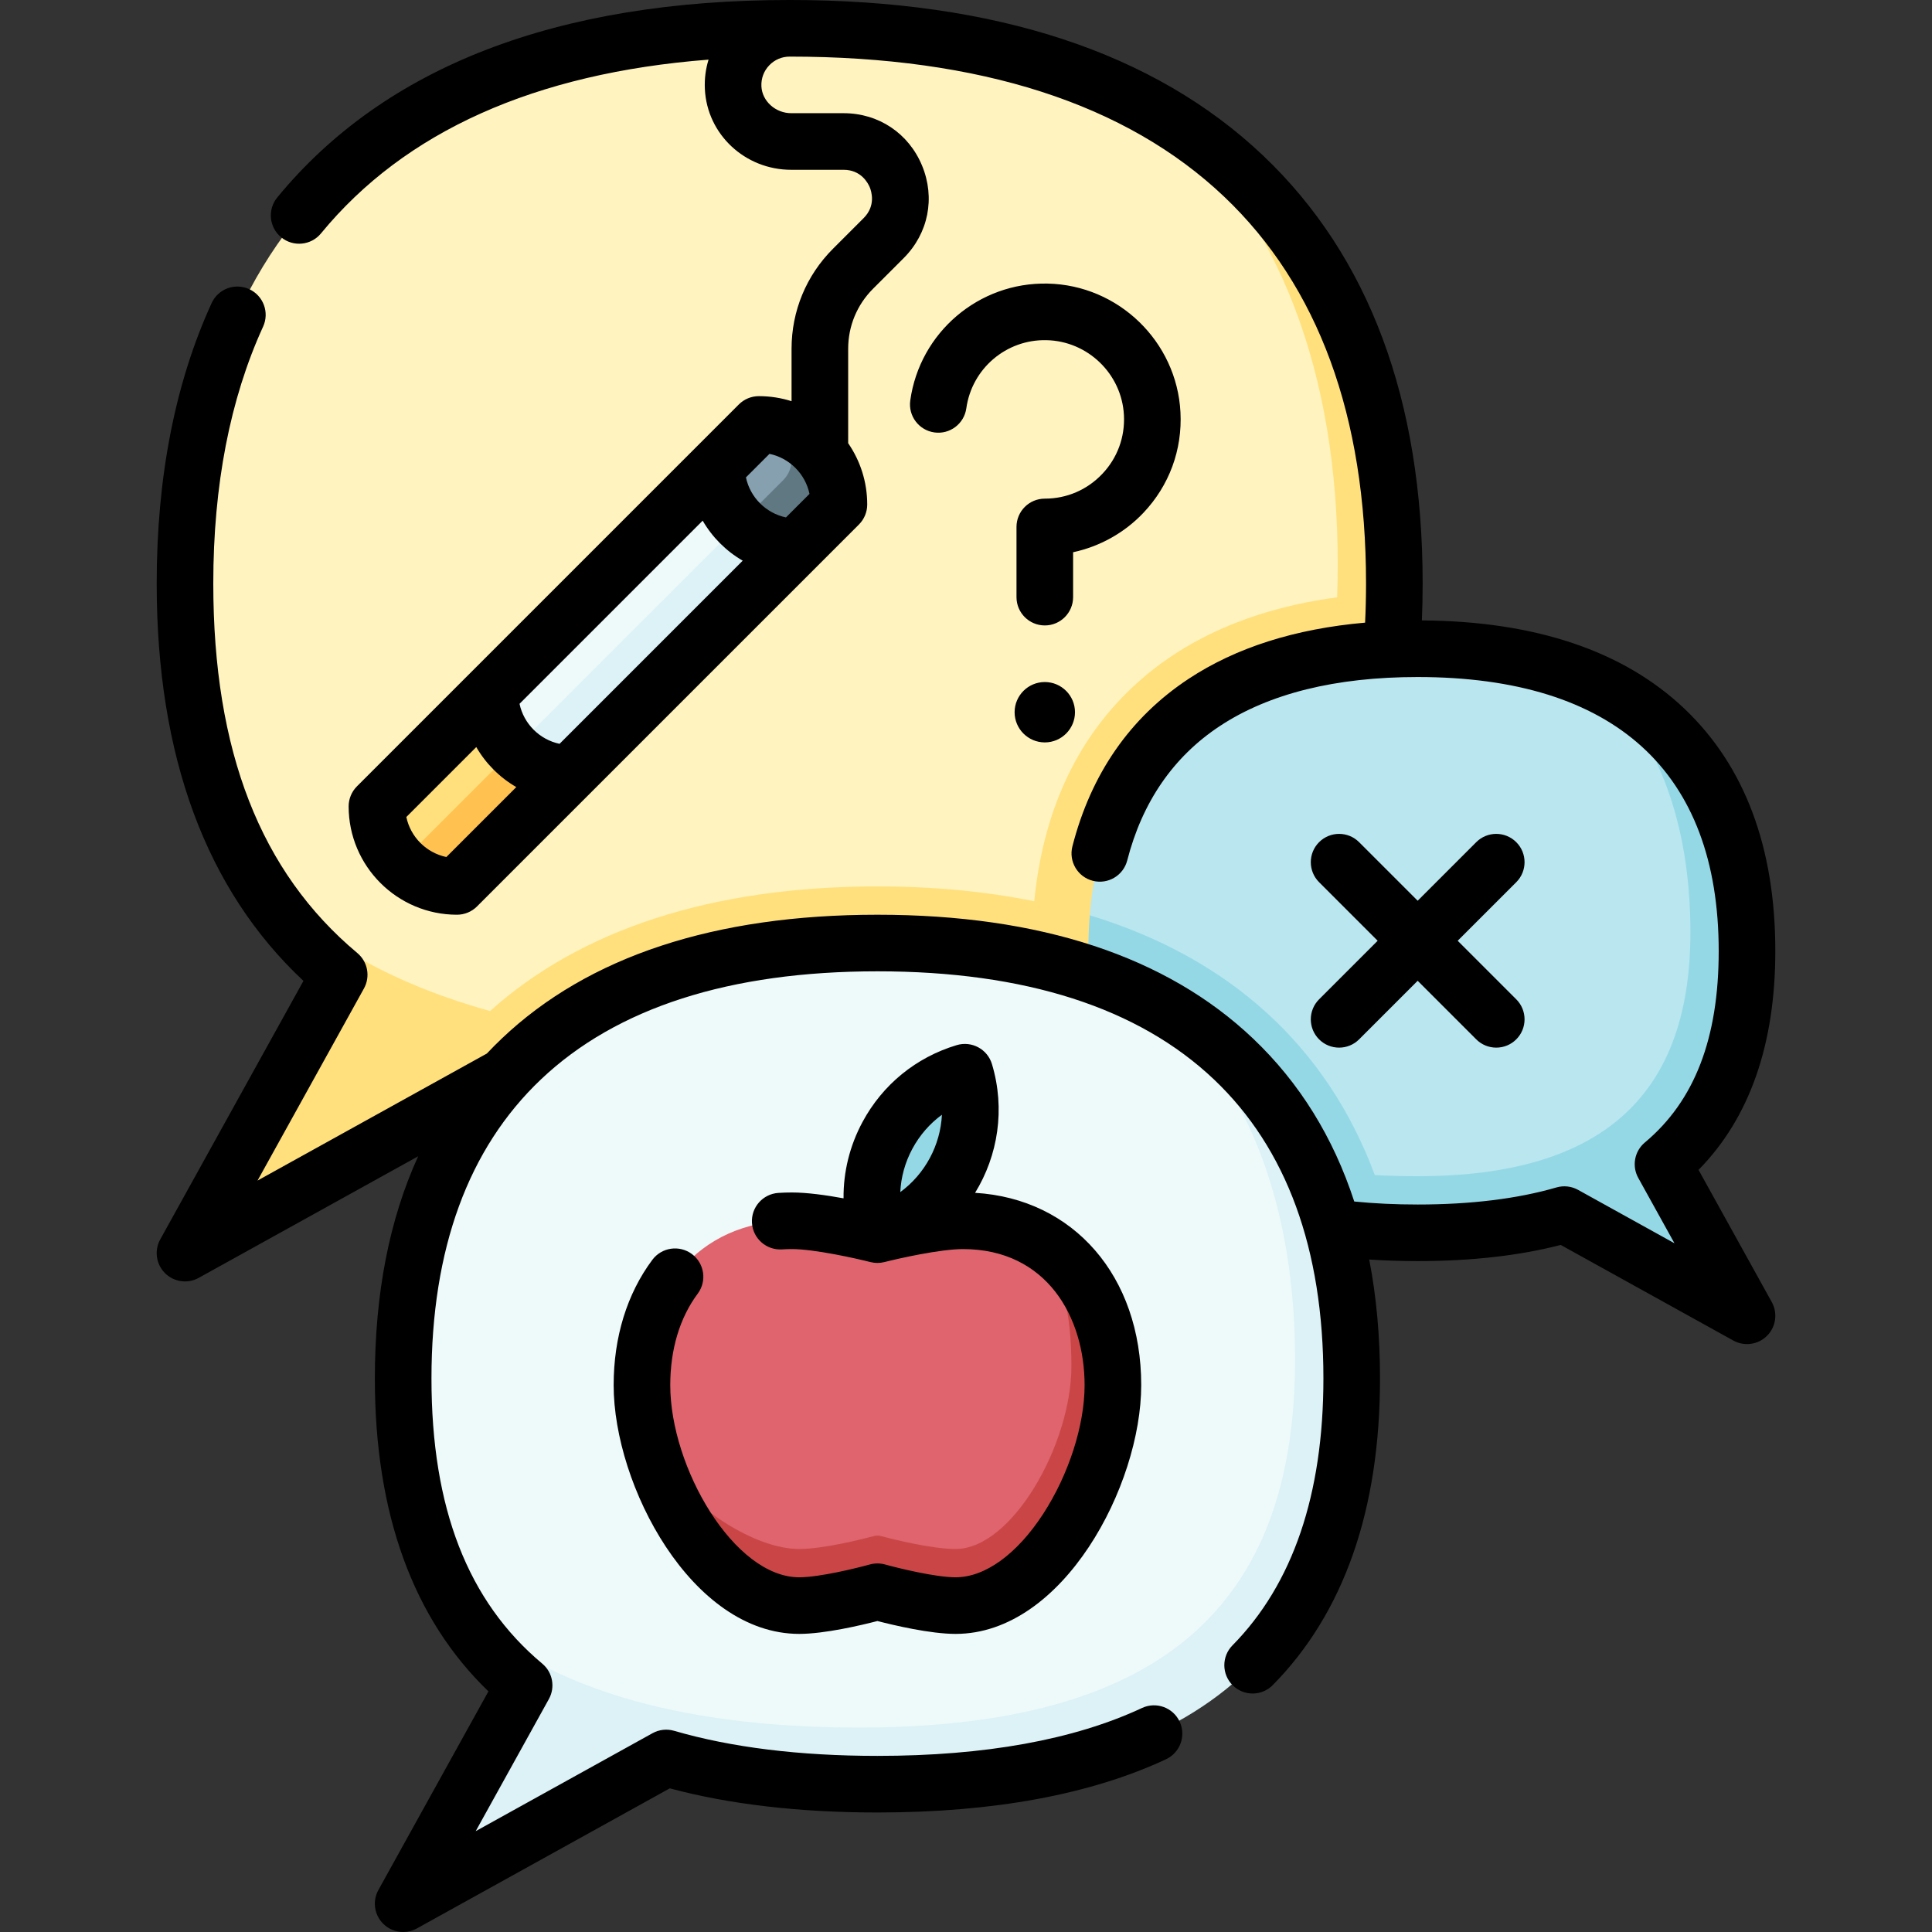
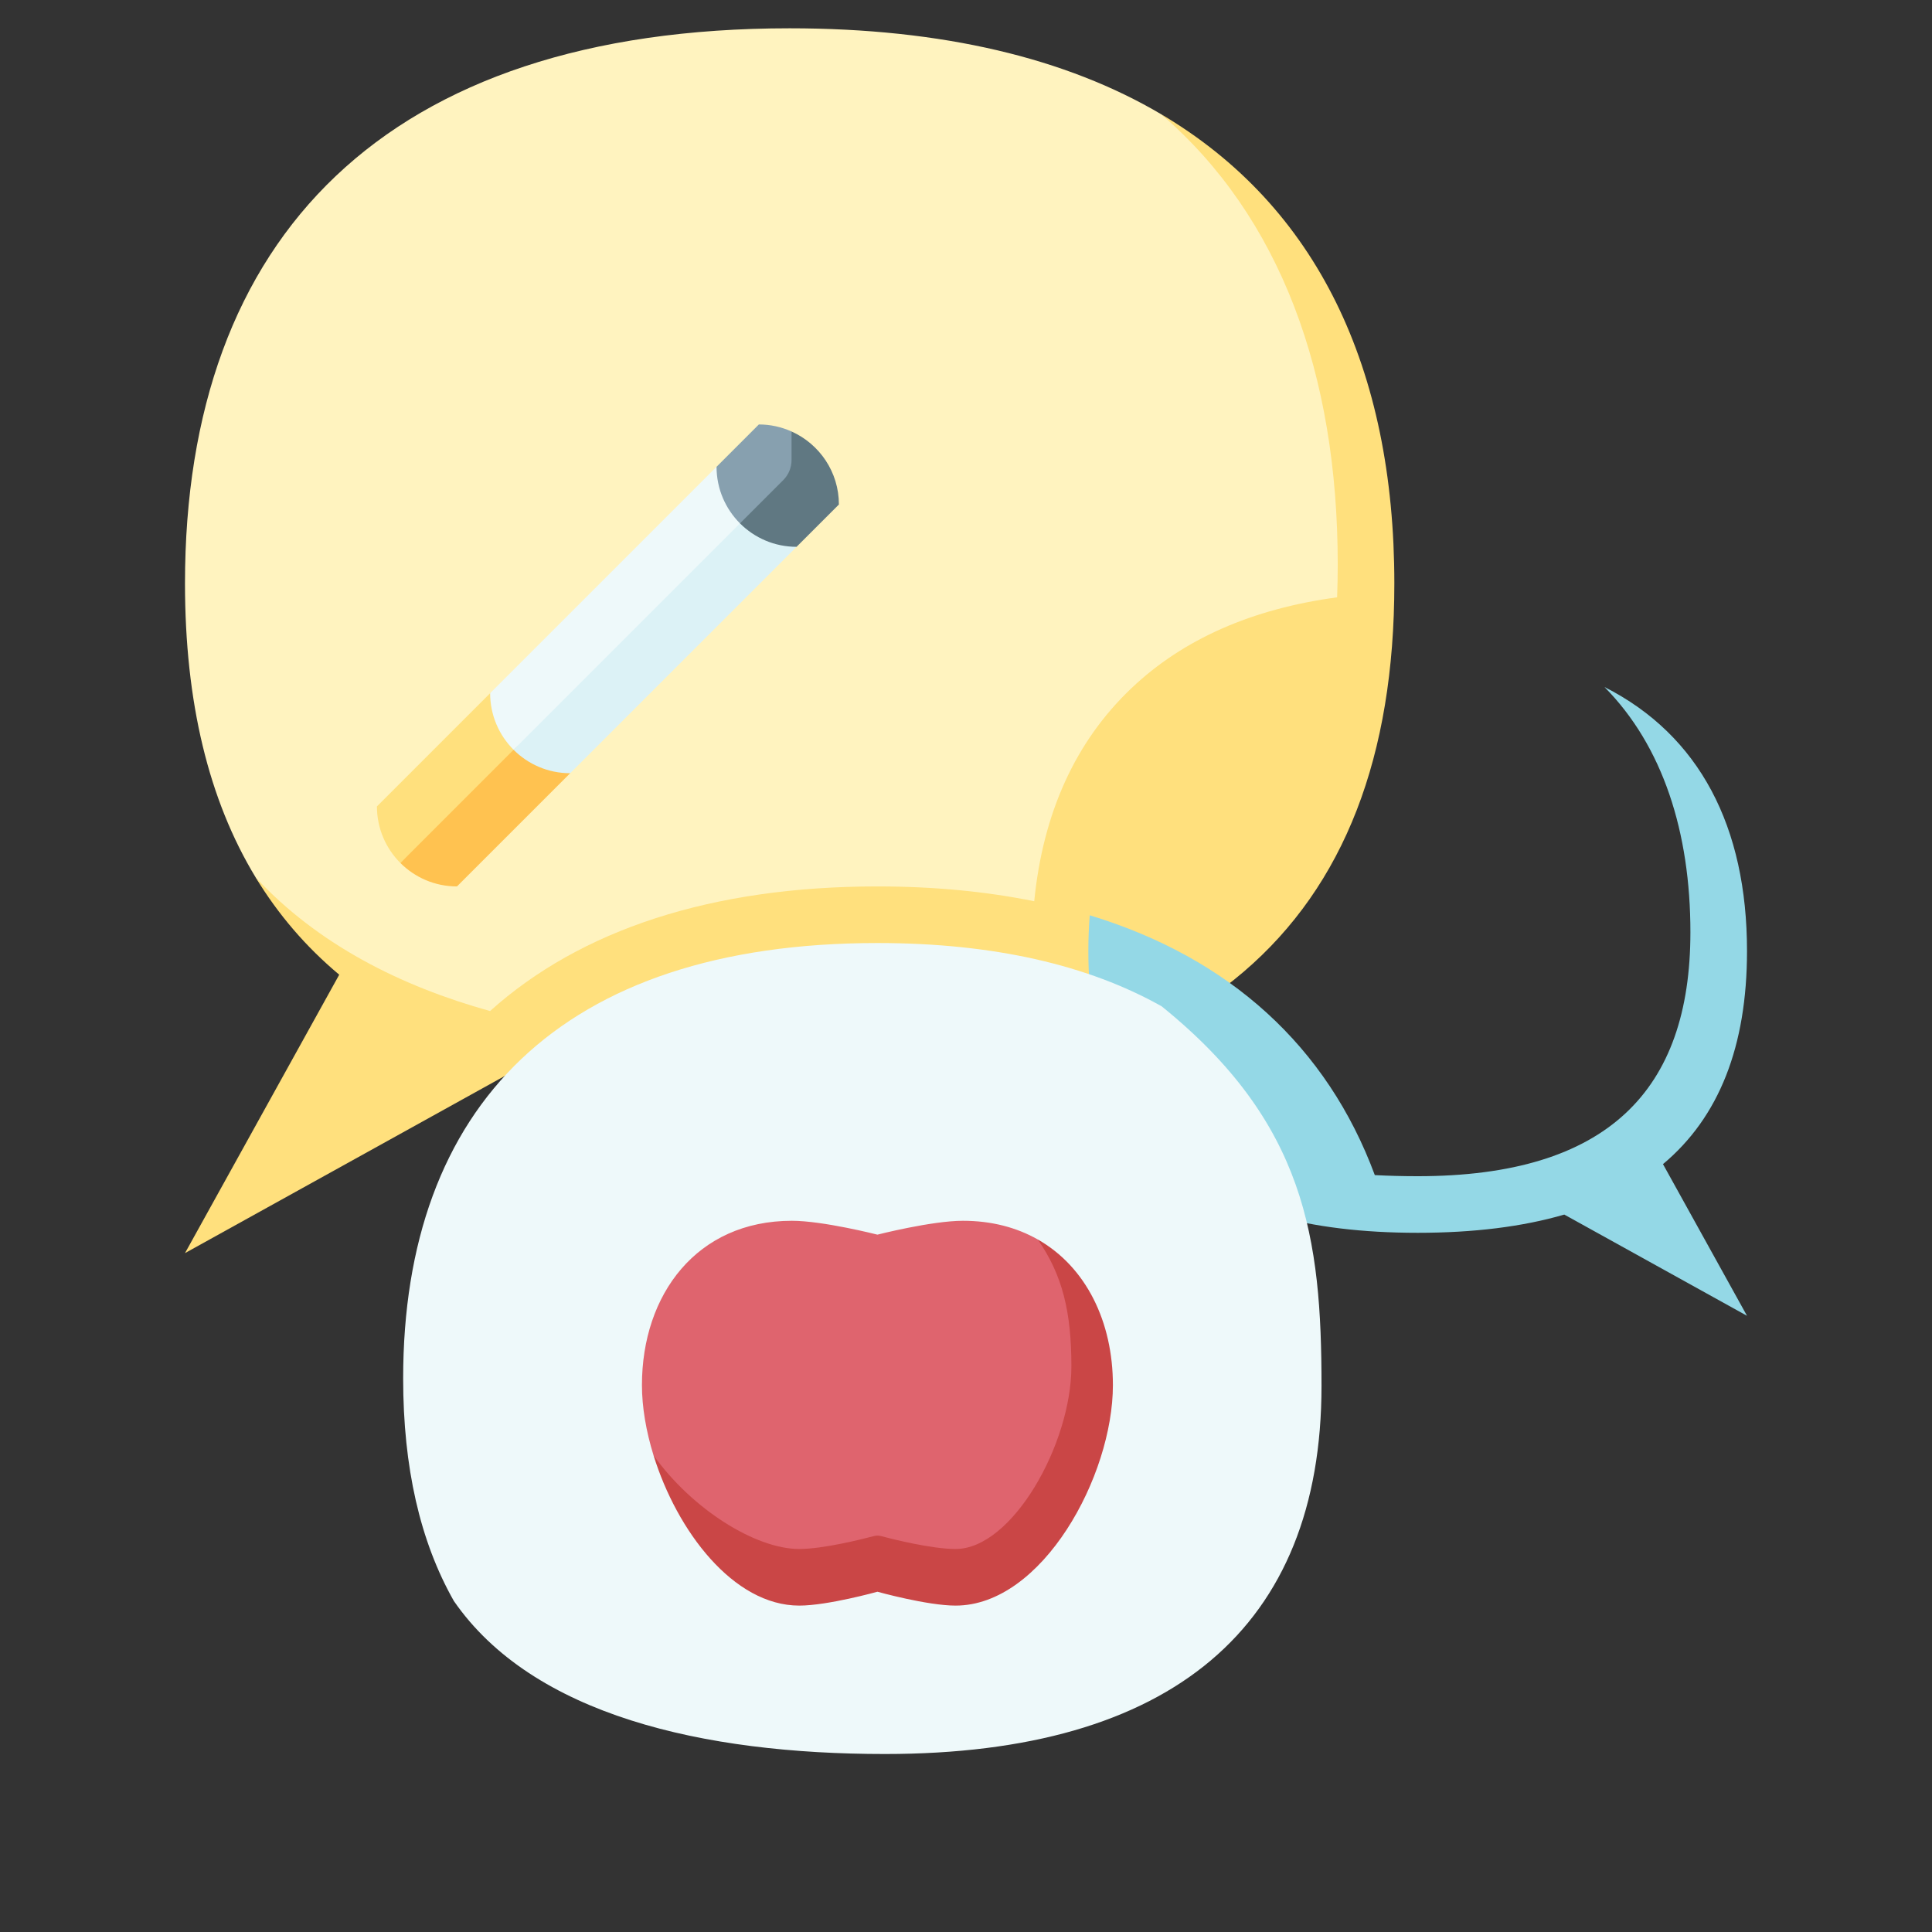
<svg xmlns="http://www.w3.org/2000/svg" id="Capa_1" height="512" viewBox="0 0 512 512" width="512">
  <rect x="0" y="0" width="512" height="512" fill="#333333" stroke="none" />
  <g>
    <g>
      <path d="m137.869 275.938 154.567-16.401 70.077-101.931c0-50.499-11.589-94.497-54.771-127.321-25.119-14.84-57.922-22.785-98.473-22.785-107.149 0-160.245 55.429-160.245 147.105 0 31.412 6.246 57.383 18.755 77.966 16.447 23.429 46.39 36.773 70.09 43.367z" fill="#fff3bf" />
      <path d="m307.742 30.284c31.564 27.204 46.771 68.822 46.771 119.321 0 2.946-.058 5.84-.162 8.693-22.521 3.028-40.808 11.075-54.501 24.074-14.838 14.086-23.461 33.053-25.77 56.47-12.748-2.596-26.616-3.93-41.555-3.93-43.961 0-78.695 11.496-102.657 33.025-23.699-6.593-45.548-17.619-62.09-35.366 5.954 9.797 13.319 18.38 22.118 25.736l-40.872 73.78 88.884-49.239c20.294 5.908 44.07 8.862 71.361 8.862 107.149 0 160.244-45.429 160.244-137.105 0-56.98-20.518-99.952-61.771-124.321z" fill="#ffe07d" />
      <path d="m99.891 213.699c0 5.858 2.374 11.161 6.213 15l106.468-96.468-82.681 51.468z" fill="#ffe07d" />
      <path d="m121.105 234.912 30-30c0-5.858-2.374-11.161-6.213-15l-38.787 38.787c3.838 3.839 9.142 6.213 15 6.213z" fill="#ffc250" />
      <path d="m189.891 123.699-60 60c0 5.858 2.374 11.161 6.213 15l76.468-66.468c-3.839-3.839-16.823-8.532-22.681-8.532z" fill="#eef9fa" />
      <path d="m204.891 129.912-68.787 68.787c3.839 3.839 9.142 6.213 15 6.213l60-60c.001-5.858-2.374-11.161-6.213-15z" fill="#dcf2f6" />
      <path d="m214.769 126.928-5-12.579c-2.648-1.188-5.575-1.863-8.664-1.863l-11.213 11.213c0 5.858 2.374 11.161 6.213 15l16.468-6.468c1.406-1.407 2.196-3.314 2.196-5.303z" fill="#87a0af" />
      <path d="m209.769 114.349v7.579c0 1.989-.79 3.897-2.197 5.303l-11.468 11.468c3.839 3.839 9.142 6.213 15 6.213l11.213-11.213c.001-8.626-5.156-16.035-12.548-19.35z" fill="#607882" />
-       <path d="m358.213 318.707h22.487c50.357 0 74.275-23.742 74.275-65.673 0-31.636-6.783-53.916-29.779-70.971-13.082-6.623-29.57-10.148-49.496-10.148-54.565 0-83.387 26.397-86.903 70.644z" fill="#bae6ef" />
      <path d="m462.975 252.034c0-32.882-12.547-57.196-37.779-69.971 15.506 15.664 22.779 38.529 22.779 64.971 0 41.93-21.918 64.673-72.275 64.673-3.866 0-7.653-.098-11.36-.291-12.622-34.038-38.434-57.571-75.543-68.857-.244 3.075-.373 6.231-.373 9.475 0 49.93 28.918 74.673 87.275 74.673 14.863 0 27.805-1.614 38.857-4.831l48.418 26.823-22.266-40.192c14.859-12.426 22.267-31.223 22.267-56.473z" fill="#94d8e6" />
      <path d="m234.526 464.83c76.041 0 115.687-33.632 115.687-97.538 0-39.097-4.166-69.743-42.365-100.611-19.445-10.929-44.535-16.77-75.321-16.77-84.041 0-125.687 43.475-125.687 115.381 0 23.556 4.478 43.211 13.445 59.002 20.917 30.215 65.987 40.536 114.241 40.536z" fill="#eef9fa" />
-       <path d="m307.847 266.682c23.935 21.757 35.365 54.514 35.365 93.611 0 66.572-36.979 97.538-115.687 97.538-48.254 0-84.833-10.763-107.241-33.536 4.876 8.587 11.075 16.035 18.612 22.337l-32.057 57.868 69.715-38.621c15.917 4.634 34.566 6.951 55.971 6.951 84.041 0 125.687-35.632 125.687-107.538.001-45.564-16.729-79.705-50.365-98.61z" fill="#dcf2f6" />
      <path d="m211.811 417.5c7.543 0 20.715-3.675 20.715-3.675s13.172 3.675 20.715 3.675c15.024 0 36.689-31.82 36.689-52.419 0-14.353-4.128-27.187-14.926-36.617-5.563-3.153-12.199-4.945-19.815-4.945-8.252 0-22.663 3.675-22.663 3.675s-14.411-3.675-22.663-3.675c-25.19 0-39.741 19.504-39.741 43.563 0 5.811 1.098 12.222 3.073 18.605 8.411 18.475 26.998 31.813 38.616 31.813z" fill="#df646e" />
      <path d="m275.004 328.464c6.592 9.447 8.926 19.264 8.926 33.617 0 20.599-15.665 48.419-30.689 48.419-6.365 0-16.739-2.617-19.823-3.434-.588-.156-1.195-.156-1.783 0-3.084.817-13.458 3.434-19.823 3.434-11.618 0-28.438-10.583-38.616-24.814 6.205 20.047 21.152 39.814 38.616 39.814 7.543 0 20.715-3.675 20.715-3.675s13.172 3.675 20.715 3.675c23.024 0 41.689-34.36 41.689-58.419-.001-16.785-7.091-31.342-19.927-38.617z" fill="#ca4646" />
-       <path d="m232.526 327.193c18.297-5.492 28.658-24.742 23.165-43.039-18.297 5.493-28.658 24.743-23.165 43.039z" fill="#94d8e6" />
    </g>
    <g>
-       <path d="m106.842 512c-1.942 0-3.862-.753-5.306-2.196-2.366-2.366-2.878-6.012-1.257-8.938l29.16-52.637c-19.98-19.229-30.1-47.092-30.1-82.936 0-22.485 3.848-42.162 11.481-58.865l-58.162 32.221c-2.925 1.622-6.572 1.109-8.938-1.257s-2.878-6.012-1.257-8.938l37.951-68.507c-25.814-24.147-38.891-59.548-38.891-105.341 0-28.18 4.899-53.174 14.562-74.289 1.724-3.768 6.174-5.42 9.94-3.699 3.767 1.724 5.423 6.175 3.699 9.941-8.76 19.143-13.202 42.037-13.202 68.047 0 44.438 12.488 76.481 38.177 97.959 2.758 2.306 3.492 6.244 1.75 9.389l-28.204 50.911 60.777-33.669c1.285-1.366 2.611-2.698 3.979-3.997 22.917-21.755 56.4-32.786 99.522-32.786 43.123 0 76.607 11.031 99.523 32.786 12.309 11.686 21.274 26.138 26.844 43.212 5.27.529 10.904.797 16.808.797 14.09 0 26.463-1.522 36.774-4.524 1.92-.559 3.981-.329 5.731.641l25.547 14.152-9.595-17.32c-1.742-3.145-1.008-7.083 1.75-9.389 13.167-11.009 19.567-27.604 19.567-50.732 0-47.508-27.586-72.619-79.775-72.619-21.749 0-39.401 4.38-52.468 13.018-12.277 8.116-20.521 20.089-24.504 35.586-1.03 4.011-5.116 6.43-9.13 5.397-4.013-1.03-6.429-5.118-5.397-9.13 4.936-19.21 15.285-34.137 30.76-44.366 12.538-8.289 28.239-13.286 46.807-14.915.164-3.399.246-6.879.246-10.399 0-44.319-12.652-78.803-37.605-102.492-25.938-24.63-64.677-37.116-115.137-37.116-2.07 0-3.998.825-5.428 2.324-1.429 1.497-2.162 3.468-2.063 5.549.185 3.93 3.736 7.127 7.915 7.127h13.871c9.273 0 17.238 5.322 20.787 13.89s1.68 17.963-4.877 24.521l-8.114 8.113c-4.25 4.25-6.59 9.9-6.59 15.91v25.02c3.184 4.623 5.049 10.22 5.049 16.245 0 1.989-.79 3.896-2.197 5.304l-101.214 101.213c-1.406 1.406-3.314 2.196-5.303 2.196-15.833 0-28.713-12.881-28.713-28.714 0-1.989.79-3.896 2.197-5.304l101.213-101.213c1.406-1.406 3.314-2.196 5.303-2.196 3.018 0 5.93.469 8.664 1.336v-13.887c0-10.017 3.901-19.434 10.984-26.517l8.114-8.113c3.288-3.288 2.076-7.088 1.625-8.174-.45-1.086-2.279-4.63-6.929-4.63h-13.871c-12.274 0-22.333-9.409-22.898-21.422-.126-2.68.211-5.3.978-7.773-46.018 3.57-80.507 19.016-102.706 46.047-2.628 3.2-7.354 3.666-10.556 1.036-3.201-2.629-3.665-7.354-1.036-10.556 28.516-34.725 74.204-52.332 135.795-52.332 54.432 0 96.646 13.873 125.467 41.234 28.053 26.633 42.277 64.776 42.277 113.371 0 3.311-.068 6.591-.204 9.813 30.017.188 53.422 8.057 69.576 23.393 15.984 15.175 24.09 36.782 24.09 64.223 0 24.788-6.838 44.263-20.346 57.998l19.406 35.031c1.621 2.927 1.108 6.572-1.257 8.938-2.366 2.365-6.011 2.878-8.938 1.257l-45.732-25.334c-10.999 2.843-23.732 4.282-37.908 4.282-4.419 0-8.713-.14-12.847-.417 1.903 9.79 2.859 20.298 2.859 31.503 0 34.81-9.561 62.155-28.417 81.276-2.908 2.95-7.658 2.982-10.605.074-2.95-2.908-2.983-7.656-.074-10.605 15.989-16.216 24.097-40.018 24.097-70.745 0-34.301-9.754-60.953-28.991-79.216-20.036-19.021-50.046-28.665-89.196-28.665s-69.159 9.645-89.195 28.665c-19.237 18.263-28.992 44.915-28.992 79.216 0 34.347 9.605 59.073 29.364 75.593 2.758 2.306 3.492 6.244 1.75 9.389l-19.391 35.003 46.85-25.953c1.748-.97 3.811-1.2 5.73-.641 15.149 4.41 33.278 6.646 53.883 6.646 28.491 0 52.083-4.271 70.122-12.696 3.753-1.75 8.217-.131 9.97 3.622 1.752 3.753.131 8.217-3.622 9.97-20.041 9.359-45.77 14.104-76.469 14.104-20.687 0-39.182-2.15-55.035-6.395l-67.018 37.125c-1.14.633-2.391.941-3.631.941zm.84-295.485c1.112 5.306 5.301 9.495 10.607 10.606l18.537-18.537c-4.396-2.539-8.067-6.21-10.607-10.606zm30-30c1.114 5.297 5.315 9.492 10.607 10.606l48.536-48.537c-4.395-2.539-8.067-6.21-10.607-10.605zm60-60c1.114 5.297 5.314 9.492 10.606 10.606l6.238-6.238c-1.112-5.307-5.301-9.495-10.606-10.606zm55.558 306.485c-6.718 0-16.443-2.307-20.714-3.412-4.271 1.105-13.997 3.412-20.714 3.412-28.535 0-49.189-39.375-49.189-65.919 0-12.733 3.545-24.218 10.251-33.213 2.475-3.322 7.173-4.008 10.496-1.53 3.321 2.476 4.006 7.175 1.53 10.495-4.76 6.386-7.276 14.771-7.276 24.248 0 21.763 16.903 50.919 34.189 50.919 5.326 0 15.305-2.454 18.701-3.399 1.316-.367 2.711-.367 4.027 0 3.396.945 13.375 3.399 18.701 3.399 7.803 0 16.256-6.115 23.192-16.776 6.783-10.428 10.997-23.511 10.997-34.143 0-17.95-9.97-36.062-32.241-36.062-5.991 0-17.03 2.479-20.797 3.439-1.234.315-2.521.312-3.739-.002-3.782-.962-14.822-3.438-20.789-3.438-.875 0-1.755.028-2.614.085-4.134.258-7.703-2.862-7.973-6.995s2.861-7.703 6.995-7.974c1.183-.077 2.392-.116 3.592-.116 4.061 0 9.169.725 13.683 1.552-.064-6.993 1.633-13.928 5.038-20.253 5.322-9.889 14.184-17.114 24.952-20.347 3.968-1.188 8.148 1.061 9.34 5.027 3.583 11.938 1.588 24.248-4.473 34.115 26.085 1.557 44.027 22.075 44.027 50.968-.003 26.545-20.658 65.92-49.192 65.92zm-3.62-137.584c-3.214 2.35-5.888 5.405-7.828 9.011-1.941 3.605-3.019 7.52-3.21 11.497 6.555-4.812 10.633-12.386 11.038-20.508zm146.903-17.782c-1.92 0-3.839-.732-5.304-2.196l-15.52-15.52-15.521 15.52c-2.929 2.929-7.678 2.928-10.606-.001s-2.929-7.677.001-10.606l15.52-15.519-15.52-15.52c-2.93-2.93-2.93-7.678-.001-10.606 2.931-2.931 7.68-2.928 10.606-.001l15.521 15.52 15.52-15.52c2.93-2.929 7.678-2.928 10.607.001s2.929 7.677 0 10.606l-15.521 15.52 15.521 15.519c2.929 2.93 2.929 7.678 0 10.606-1.464 1.464-3.384 2.197-5.303 2.197zm-119.641-80.887c-4.411 0-8-3.589-8-8s3.589-8 8-8 8 3.589 8 8-3.589 8-8 8zm0-31c-4.143 0-7.5-3.357-7.5-7.5v-18.601c0-4.143 3.357-7.5 7.5-7.5 5.812 0 11.22-2.325 15.229-6.547 4.006-4.22 6.045-9.753 5.742-15.581-.566-10.921-9.586-19.648-20.534-19.869-10.671-.241-19.768 7.549-21.234 18.058-.572 4.103-4.368 6.968-8.464 6.392-4.103-.572-6.964-4.361-6.392-8.464 2.516-18.03 18.167-31.378 36.393-30.981 18.772.378 34.239 15.352 35.212 34.088.518 9.977-2.979 19.454-9.845 26.687-5.022 5.29-11.558 8.906-18.606 10.42v11.899c-.001 4.142-3.359 7.499-7.501 7.499z" />
-     </g>
+       </g>
  </g>
</svg>